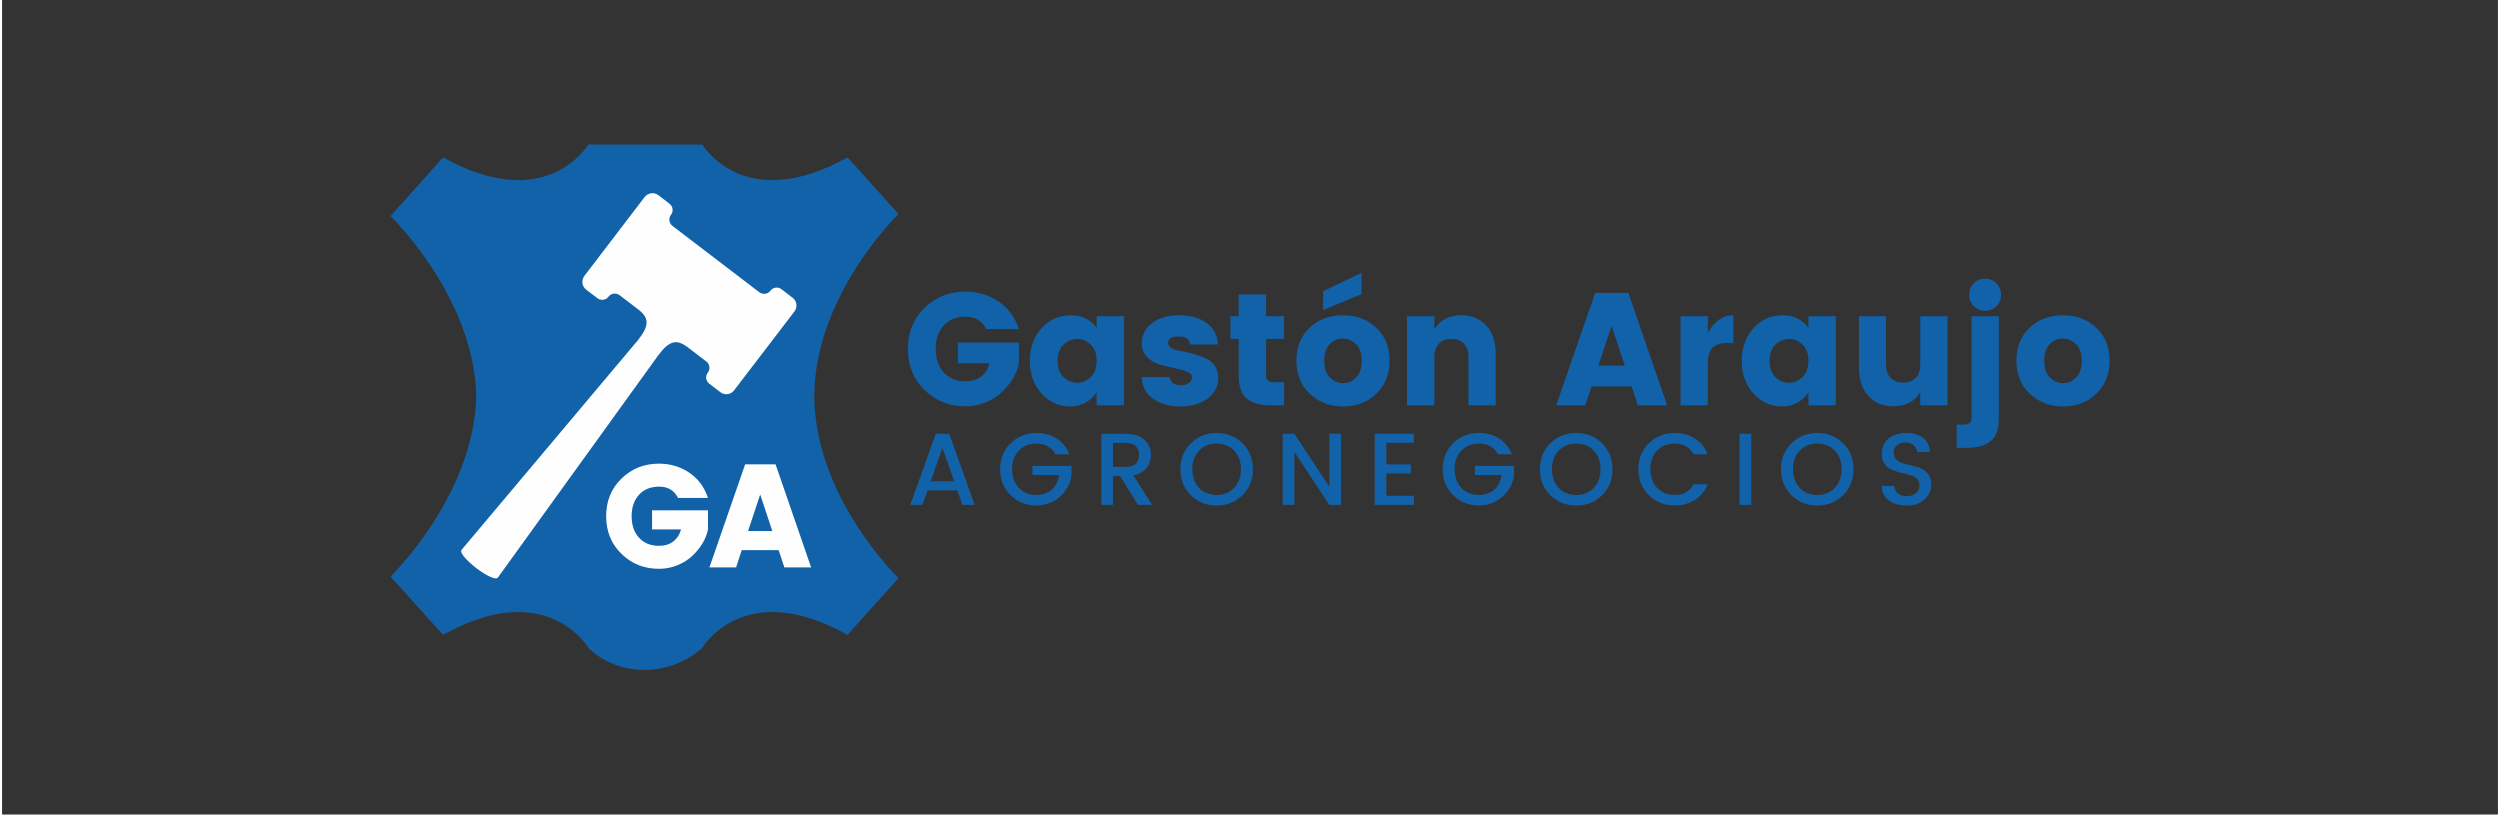
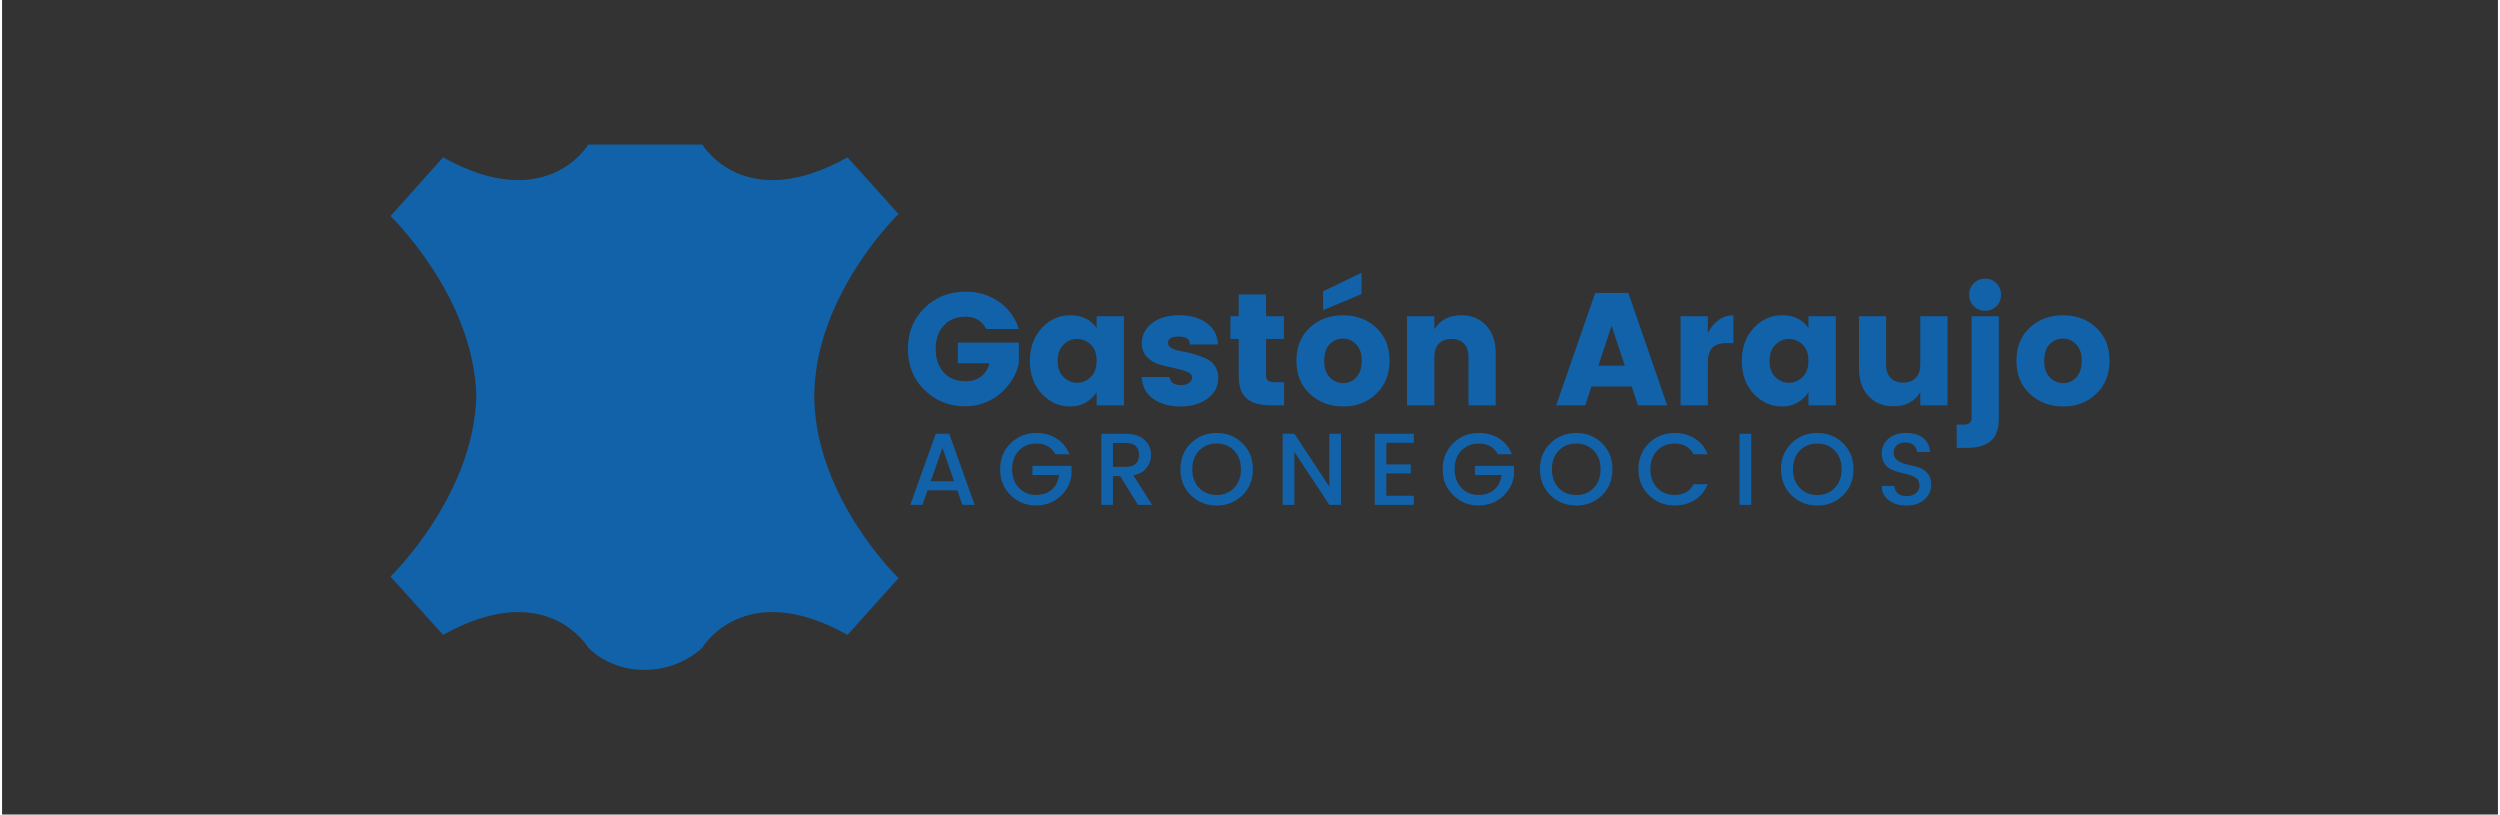
<svg xmlns="http://www.w3.org/2000/svg" xml:space="preserve" width="488px" height="159px" version="1.1" style="shape-rendering:geometricPrecision; text-rendering:geometricPrecision; image-rendering:optimizeQuality; fill-rule:evenodd; clip-rule:evenodd" viewBox="0 0 291.98 95.29">
  <rect x="0" y="0" width="291.98" height="95.29" fill="#333333" stroke="none" />
  <defs>
    <style type="text/css">
   
    .fil2 {fill:none}
    .fil1 {fill:#FEFEFE;fill-rule:nonzero}
    .fil0 {fill:#1262AA;fill-rule:nonzero}
   
  </style>
  </defs>
  <g id="Capa_x0020_1">
    <g id="_2152520435008">
      <g>
        <path class="fil0" d="M107.92 45.63c-1.3,-1.26 -1.95,-2.86 -1.95,-4.81 0,-1.94 0.65,-3.54 1.95,-4.81 1.3,-1.26 2.89,-1.89 4.77,-1.89 1.46,0 2.75,0.38 3.89,1.15 1.13,0.78 1.92,1.85 2.37,3.22l-3.81 0c-0.5,-0.96 -1.3,-1.44 -2.39,-1.44 -1.1,0 -1.96,0.34 -2.59,1.03 -0.63,0.68 -0.94,1.6 -0.94,2.74 0,1.15 0.31,2.06 0.94,2.75 0.63,0.68 1.47,1.03 2.53,1.03 0.76,0 1.38,-0.19 1.86,-0.57 0.48,-0.38 0.8,-0.89 0.96,-1.53l-3.7 0 0 -2.42 7.14 0 0 2.42c-0.24,1.2 -0.89,2.31 -1.96,3.35 -0.51,0.5 -1.14,0.9 -1.9,1.21 -0.75,0.31 -1.55,0.47 -2.4,0.47 -1.88,0 -3.47,-0.63 -4.77,-1.9zm19.44 -1.52c0.46,-0.45 0.69,-1.08 0.69,-1.9 0,-0.83 -0.23,-1.46 -0.69,-1.9 -0.47,-0.44 -0.99,-0.66 -1.59,-0.66 -0.6,0 -1.13,0.22 -1.59,0.67 -0.46,0.45 -0.69,1.08 -0.69,1.9 0,0.83 0.23,1.46 0.69,1.9 0.46,0.44 0.99,0.66 1.59,0.66 0.6,0 1.12,-0.22 1.59,-0.67zm-5.74 1.94c-0.92,-0.99 -1.38,-2.27 -1.38,-3.83 0,-1.55 0.46,-2.83 1.38,-3.84 0.92,-1 2.05,-1.5 3.37,-1.5 1.33,0 2.35,0.49 3.06,1.48l0 -1.37 3.19 0 0 10.43 -3.19 0 0 -1.52c-0.78,1.1 -1.81,1.65 -3.1,1.65 -1.3,0 -2.41,-0.5 -3.33,-1.5zm11.71 -5.92c0,-0.92 0.4,-1.69 1.18,-2.31 0.79,-0.63 1.85,-0.94 3.19,-0.94 1.33,0 2.41,0.31 3.24,0.92 0.82,0.61 1.25,1.44 1.3,2.5l-3.27 0c-0.03,-0.36 -0.16,-0.61 -0.37,-0.74 -0.21,-0.13 -0.53,-0.19 -0.95,-0.19 -0.84,0 -1.25,0.25 -1.25,0.76 0,0.46 0.51,0.78 1.53,0.95 1.03,0.18 1.97,0.45 2.82,0.81 0.44,0.17 0.8,0.46 1.09,0.87 0.3,0.4 0.44,0.9 0.44,1.48 0,0.97 -0.42,1.77 -1.25,2.38 -0.83,0.62 -1.89,0.93 -3.16,0.93 -1.27,0 -2.33,-0.29 -3.17,-0.87 -0.85,-0.58 -1.31,-1.44 -1.39,-2.57l3.27 0c0.09,0.64 0.54,0.95 1.35,0.95 0.37,0 0.68,-0.08 0.92,-0.26 0.25,-0.17 0.37,-0.4 0.37,-0.67 0,-0.27 -0.21,-0.49 -0.61,-0.65 -0.4,-0.17 -0.89,-0.3 -1.47,-0.42 -0.57,-0.11 -1.14,-0.25 -1.72,-0.42 -0.58,-0.16 -1.07,-0.46 -1.48,-0.87 -0.4,-0.42 -0.61,-0.97 -0.61,-1.64zm15.51 4.58l1.14 0 0 2.71 -1.63 0c-1.17,0 -2.07,-0.26 -2.72,-0.78 -0.64,-0.51 -0.96,-1.4 -0.96,-2.66l0 -4.33 -0.97 0 0 -2.66 0.97 0 0 -2.54 3.2 0 0 2.54 2.09 0 0 2.66 -2.09 0 0 4.33c0,0.49 0.32,0.73 0.97,0.73zm9.58 -0.56c0.42,-0.45 0.64,-1.1 0.64,-1.94 0,-0.85 -0.22,-1.5 -0.66,-1.94 -0.43,-0.44 -0.95,-0.66 -1.55,-0.66 -0.6,0 -1.11,0.22 -1.54,0.66 -0.43,0.44 -0.64,1.09 -0.64,1.94 0,0.84 0.22,1.49 0.66,1.94 0.44,0.45 0.96,0.67 1.56,0.67 0.6,0 1.11,-0.22 1.53,-0.67zm-3.88 -10.07l4.5 -2.17 0 2.49 -4.5 1.88 0 -2.2zm-1.55 11.99c-1.05,-0.98 -1.57,-2.28 -1.57,-3.88 0,-1.61 0.52,-2.9 1.56,-3.86 1.05,-0.97 2.35,-1.45 3.89,-1.45 1.54,0 2.84,0.48 3.88,1.45 1.04,0.96 1.56,2.25 1.56,3.86 0,1.6 -0.52,2.9 -1.55,3.88 -1.04,0.99 -2.33,1.48 -3.87,1.48 -1.55,0 -2.84,-0.49 -3.9,-1.48zm14.57 -9.08l0 1.54c0.66,-1.1 1.71,-1.65 3.15,-1.65 1.2,0 2.17,0.4 2.91,1.2 0.74,0.79 1.11,1.88 1.11,3.25l0 6.09 -3.18 0 0 -5.66c0,-0.68 -0.17,-1.2 -0.53,-1.56 -0.35,-0.37 -0.84,-0.55 -1.47,-0.55 -0.62,0 -1.11,0.18 -1.46,0.55 -0.36,0.36 -0.53,0.88 -0.53,1.56l0 5.66 -3.2 0 0 -10.43 3.2 0zm19.18 5.79l3.1 0 -1.55 -4.67 -1.55 4.67zm4.63 4.64l-0.73 -2.21 -4.7 0 -0.73 2.21 -3.4 0 4.56 -13.15 3.88 0 4.54 13.15 -3.42 0zm8.18 -10.43l0 1.95c0.75,-1.37 1.75,-2.06 2.99,-2.06l0 3.25 -0.78 0c-0.74,0 -1.29,0.18 -1.65,0.52 -0.37,0.35 -0.56,0.96 -0.56,1.83l0 4.94 -3.19 0 0 -10.43 3.19 0zm11.08 7.12c0.46,-0.45 0.69,-1.08 0.69,-1.9 0,-0.83 -0.23,-1.46 -0.69,-1.9 -0.46,-0.44 -0.99,-0.66 -1.59,-0.66 -0.59,0 -1.12,0.22 -1.58,0.67 -0.46,0.45 -0.69,1.08 -0.69,1.9 0,0.83 0.23,1.46 0.69,1.9 0.46,0.44 0.99,0.66 1.58,0.66 0.6,0 1.13,-0.22 1.59,-0.67zm-5.73 1.94c-0.92,-0.99 -1.38,-2.27 -1.38,-3.83 0,-1.55 0.46,-2.83 1.38,-3.84 0.92,-1 2.04,-1.5 3.37,-1.5 1.33,0 2.34,0.49 3.05,1.48l0 -1.37 3.2 0 0 10.43 -3.2 0 0 -1.52c-0.77,1.1 -1.8,1.65 -3.1,1.65 -1.29,0 -2.4,-0.5 -3.32,-1.5zm19.5 -9.06l3.19 0 0 10.43 -3.19 0 0 -1.53c-0.66,1.09 -1.71,1.64 -3.16,1.64 -1.19,0 -2.16,-0.4 -2.9,-1.2 -0.74,-0.79 -1.11,-1.88 -1.11,-3.25l0 -6.09 3.17 0 0 5.66c0,0.68 0.18,1.2 0.53,1.56 0.36,0.37 0.85,0.55 1.47,0.55 0.62,0 1.11,-0.18 1.47,-0.55 0.35,-0.36 0.53,-0.88 0.53,-1.56l0 -5.66zm8.91 -1.17c-0.36,0.36 -0.8,0.54 -1.33,0.54 -0.52,0 -0.96,-0.18 -1.32,-0.54 -0.36,-0.36 -0.54,-0.81 -0.54,-1.34 0,-0.53 0.18,-0.97 0.54,-1.34 0.36,-0.36 0.8,-0.54 1.32,-0.54 0.53,0 0.97,0.18 1.33,0.54 0.36,0.37 0.54,0.81 0.54,1.34 0,0.53 -0.18,0.98 -0.54,1.34zm-2.91 1.17l3.19 0 0 11.96c0,1.26 -0.32,2.14 -0.96,2.66 -0.64,0.52 -1.55,0.78 -2.72,0.78l-1.25 0 0 -2.71 0.76 0c0.65,0 0.98,-0.25 0.98,-0.73l0 -11.96zm12.25 7.16c0.42,-0.45 0.64,-1.1 0.64,-1.94 0,-0.85 -0.22,-1.5 -0.66,-1.94 -0.43,-0.44 -0.95,-0.66 -1.55,-0.66 -0.6,0 -1.11,0.22 -1.54,0.66 -0.43,0.44 -0.64,1.09 -0.64,1.94 0,0.84 0.22,1.49 0.66,1.94 0.44,0.45 0.96,0.67 1.56,0.67 0.6,0 1.11,-0.22 1.53,-0.67zm-5.43 1.92c-1.05,-0.98 -1.57,-2.28 -1.57,-3.88 0,-1.61 0.52,-2.9 1.56,-3.86 1.05,-0.97 2.35,-1.45 3.89,-1.45 1.54,0 2.84,0.48 3.88,1.45 1.04,0.96 1.56,2.25 1.56,3.86 0,1.6 -0.52,2.9 -1.55,3.88 -1.04,0.99 -2.33,1.48 -3.87,1.48 -1.55,0 -2.84,-0.49 -3.9,-1.48zm-128.58 10.23l2.74 0 -1.37 -3.91 -1.37 3.91zm3.7 2.76l-0.59 -1.7 -3.48 0 -0.6 1.7 -1.42 0 2.98 -8.32 1.57 0 2.98 8.32 -1.44 0zm8.59 0.07c-1.14,0 -2.12,-0.4 -2.94,-1.2 -0.82,-0.79 -1.23,-1.81 -1.23,-3.04 0,-1.23 0.41,-2.24 1.23,-3.04 0.82,-0.8 1.83,-1.2 3.01,-1.2 0.89,0 1.67,0.21 2.36,0.65 0.69,0.43 1.19,1.05 1.5,1.84l-1.63 0c-0.45,-0.83 -1.19,-1.25 -2.23,-1.25 -0.83,0 -1.52,0.27 -2.04,0.82 -0.53,0.55 -0.8,1.28 -0.8,2.18 0,0.91 0.27,1.63 0.8,2.18 0.52,0.55 1.18,0.83 1.97,0.83 0.79,0 1.42,-0.21 1.88,-0.63 0.47,-0.42 0.75,-0.99 0.85,-1.7l-3.12 0 0 -1.07 4.57 0 0 1.07c-0.13,0.99 -0.57,1.84 -1.34,2.52 -0.76,0.69 -1.71,1.04 -2.84,1.04zm9.03 -7.31l0 2.8 1.51 0c0.51,0 0.9,-0.12 1.16,-0.37 0.25,-0.24 0.38,-0.59 0.38,-1.03 0,-0.44 -0.13,-0.79 -0.38,-1.03 -0.26,-0.25 -0.65,-0.37 -1.16,-0.37l-1.51 0zm0 3.87l0 3.37 -1.36 0 0 -8.31 2.87 0c0.94,0 1.66,0.24 2.17,0.7 0.51,0.47 0.77,1.06 0.77,1.78 0,0.55 -0.17,1.06 -0.51,1.5 -0.34,0.45 -0.86,0.74 -1.56,0.87l2.2 3.46 -1.66 0 -2.08 -3.37 -0.84 0zm12.13 2.22c0.83,0 1.51,-0.28 2.04,-0.83 0.53,-0.55 0.8,-1.28 0.8,-2.19 0,-0.9 -0.27,-1.63 -0.8,-2.18 -0.53,-0.55 -1.21,-0.82 -2.04,-0.82 -0.84,0 -1.52,0.27 -2.05,0.82 -0.53,0.55 -0.8,1.28 -0.8,2.18 0,0.91 0.27,1.64 0.8,2.19 0.53,0.55 1.21,0.83 2.05,0.83zm0 1.23c-1.19,0 -2.19,-0.4 -3.01,-1.2 -0.82,-0.8 -1.23,-1.82 -1.23,-3.05 0,-1.23 0.41,-2.24 1.23,-3.04 0.82,-0.8 1.82,-1.2 3.01,-1.2 1.19,0 2.2,0.4 3.01,1.2 0.82,0.8 1.23,1.81 1.23,3.04 0,1.23 -0.41,2.25 -1.23,3.05 -0.81,0.8 -1.82,1.2 -3.01,1.2zm13.18 -8.4l1.36 0 0 8.32 -1.36 0 -4.09 -6.2 0 6.2 -1.37 0 0 -8.32 1.37 0 4.09 6.19 0 -6.19zm9.89 0l0 1.06 -3.22 0 0 2.53 2.86 0 0 1.05 -2.86 0 0 2.61 3.22 0 0 1.07 -4.58 0 0 -8.32 4.58 0zm7.53 8.39c-1.13,0 -2.11,-0.4 -2.93,-1.2 -0.82,-0.79 -1.23,-1.81 -1.23,-3.04 0,-1.23 0.41,-2.24 1.23,-3.04 0.82,-0.8 1.82,-1.2 3.01,-1.2 0.88,0 1.67,0.21 2.36,0.65 0.69,0.43 1.19,1.05 1.5,1.84l-1.64 0c-0.44,-0.83 -1.18,-1.25 -2.22,-1.25 -0.84,0 -1.52,0.27 -2.05,0.82 -0.53,0.55 -0.79,1.28 -0.79,2.18 0,0.91 0.26,1.63 0.79,2.18 0.53,0.55 1.19,0.83 1.98,0.83 0.79,0 1.41,-0.21 1.88,-0.63 0.47,-0.42 0.75,-0.99 0.84,-1.7l-3.12 0 0 -1.07 4.58 0 0 1.07c-0.13,0.99 -0.57,1.84 -1.34,2.52 -0.76,0.69 -1.71,1.04 -2.85,1.04zm11.46 -1.22c0.84,0 1.52,-0.28 2.05,-0.83 0.53,-0.55 0.8,-1.28 0.8,-2.19 0,-0.9 -0.27,-1.63 -0.8,-2.18 -0.53,-0.55 -1.21,-0.82 -2.05,-0.82 -0.83,0 -1.52,0.27 -2.05,0.82 -0.52,0.55 -0.79,1.28 -0.79,2.18 0,0.91 0.27,1.64 0.79,2.19 0.53,0.55 1.22,0.83 2.05,0.83zm0.01 1.23c-1.19,0 -2.2,-0.4 -3.02,-1.2 -0.82,-0.8 -1.23,-1.82 -1.23,-3.05 0,-1.23 0.41,-2.24 1.23,-3.04 0.82,-0.8 1.83,-1.2 3.02,-1.2 1.19,0 2.19,0.4 3.01,1.2 0.82,0.8 1.22,1.81 1.22,3.04 0,1.23 -0.4,2.25 -1.22,3.05 -0.82,0.8 -1.82,1.2 -3.01,1.2zm8.5 -1.21c-0.82,-0.79 -1.23,-1.81 -1.23,-3.04 0,-1.23 0.41,-2.24 1.23,-3.04 0.82,-0.8 1.82,-1.2 3.01,-1.2 0.88,0 1.67,0.21 2.36,0.65 0.69,0.43 1.19,1.05 1.5,1.84l-1.64 0c-0.45,-0.83 -1.19,-1.25 -2.22,-1.25 -0.84,0 -1.52,0.27 -2.05,0.82 -0.53,0.55 -0.79,1.28 -0.79,2.18 0,0.91 0.26,1.63 0.79,2.18 0.53,0.55 1.21,0.83 2.05,0.83 1.03,0 1.77,-0.42 2.22,-1.26l1.64 0c-0.31,0.8 -0.81,1.41 -1.5,1.84 -0.69,0.43 -1.48,0.65 -2.36,0.65 -1.19,0 -2.19,-0.4 -3.01,-1.2zm10.6 -7.18l1.37 0 0 8.31 -1.37 0 0 -8.31zm9.09 7.16c0.84,0 1.52,-0.28 2.05,-0.83 0.53,-0.55 0.8,-1.28 0.8,-2.19 0,-0.9 -0.27,-1.63 -0.8,-2.18 -0.53,-0.55 -1.21,-0.82 -2.05,-0.82 -0.83,0 -1.52,0.27 -2.04,0.82 -0.53,0.55 -0.8,1.28 -0.8,2.18 0,0.91 0.27,1.64 0.8,2.19 0.52,0.55 1.21,0.83 2.04,0.83zm0.01 1.23c-1.19,0 -2.2,-0.4 -3.02,-1.2 -0.82,-0.8 -1.23,-1.82 -1.23,-3.05 0,-1.23 0.41,-2.24 1.23,-3.04 0.82,-0.8 1.83,-1.2 3.02,-1.2 1.19,0 2.19,0.4 3.01,1.2 0.82,0.8 1.22,1.81 1.22,3.04 0,1.23 -0.4,2.25 -1.22,3.05 -0.82,0.8 -1.82,1.2 -3.01,1.2zm10.3 -7.38c-0.4,0 -0.73,0.1 -0.99,0.31 -0.25,0.21 -0.38,0.51 -0.38,0.9 0,0.39 0.15,0.69 0.45,0.9 0.3,0.21 0.67,0.36 1.1,0.46 0.43,0.09 0.86,0.2 1.29,0.32 0.43,0.13 0.8,0.36 1.1,0.69 0.3,0.34 0.45,0.81 0.45,1.42 0,0.62 -0.25,1.17 -0.77,1.65 -0.52,0.49 -1.21,0.73 -2.08,0.73 -0.87,0 -1.57,-0.2 -2.11,-0.61 -0.55,-0.41 -0.82,-0.97 -0.82,-1.68l1.46 0c0.03,0.36 0.17,0.65 0.41,0.87 0.24,0.21 0.59,0.32 1.05,0.32 0.46,0 0.82,-0.12 1.09,-0.36 0.27,-0.24 0.4,-0.52 0.4,-0.85 0,-0.32 -0.08,-0.58 -0.24,-0.76 -0.17,-0.18 -0.38,-0.32 -0.64,-0.41 -0.26,-0.09 -0.54,-0.18 -0.85,-0.25 -0.31,-0.07 -0.62,-0.15 -0.94,-0.25 -0.31,-0.09 -0.6,-0.22 -0.86,-0.37 -0.26,-0.15 -0.47,-0.37 -0.63,-0.66 -0.17,-0.29 -0.25,-0.65 -0.25,-1.07 0,-0.72 0.26,-1.31 0.79,-1.75 0.52,-0.44 1.19,-0.66 2.03,-0.66 0.83,0 1.49,0.19 1.99,0.57 0.5,0.38 0.78,0.94 0.83,1.66l-1.5 0c-0.04,-0.32 -0.17,-0.58 -0.41,-0.8 -0.24,-0.22 -0.56,-0.32 -0.97,-0.32z" />
        <path class="fil0" d="M95.02 46.71c0,-0.12 -0.01,-0.25 0,-0.37 -0.01,-0.13 0,-0.25 0,-0.38 0.28,-11.71 9.85,-20.92 9.85,-20.92l-5.96 -6.63c-12.13,6.77 -16.99,-1.5 -16.99,-1.5l-1.14 0 -11.06 0 -1.14 0c0,0 -4.86,8.27 -16.99,1.5l-6.15 6.87c0,0 9.75,9.36 10.04,21.06 -0.29,11.7 -10.04,21.11 -10.04,21.11l6.15 6.82c12.13,-6.78 16.99,1.5 16.99,1.5 0,0 2.32,2.6 6.57,2.6 4.26,0 6.77,-2.6 6.77,-2.6 0,0 4.86,-8.28 16.99,-1.5l5.96 -6.64c0,0 -9.57,-9.2 -9.85,-20.92z" />
-         <path class="fil1" d="M72.47 64.8c-1.2,-1.16 -1.8,-2.63 -1.8,-4.41 0,-1.78 0.6,-3.25 1.8,-4.41 1.19,-1.16 2.65,-1.74 4.37,-1.74 1.34,0 2.52,0.36 3.56,1.06 1.04,0.71 1.77,1.69 2.18,2.95l-3.5 0c-0.45,-0.88 -1.18,-1.32 -2.19,-1.32 -1,0 -1.79,0.31 -2.37,0.94 -0.58,0.63 -0.87,1.47 -0.87,2.52 0,1.05 0.29,1.89 0.87,2.52 0.58,0.63 1.35,0.94 2.32,0.94 0.7,0 1.26,-0.17 1.7,-0.52 0.44,-0.35 0.74,-0.82 0.89,-1.4l-3.39 0 0 -2.23 6.54 0 0 2.23c-0.22,1.1 -0.82,2.12 -1.8,3.07 -0.47,0.45 -1.05,0.82 -1.74,1.11 -0.69,0.29 -1.42,0.43 -2.2,0.43 -1.72,0 -3.18,-0.58 -4.37,-1.74zm19.05 1.58l-0.67 -2.02 -4.32 0 -0.66 2.02 -3.12 0 4.18 -12.06 3.56 0 4.16 12.06 -3.13 0zm-4.25 -4.25l2.84 0 -1.42 -4.28 -1.42 4.28zm-31.81 4.32c1.09,0.82 2.28,1.46 2.54,1.12l18.76 -26c1.33,-1.78 2.18,-1.91 3.47,-0.93l2.16 1.65c0.41,0.31 0.48,0.9 0.17,1.31 -0.32,0.4 -0.23,0.98 0.18,1.29l1.29 0.99c0.51,0.39 1.23,0.29 1.61,-0.22l7.06 -9.23c0.38,-0.5 0.29,-1.22 -0.22,-1.6l-1.3 -1c-0.41,-0.31 -0.99,-0.23 -1.3,0.19 -0.31,0.4 -0.89,0.47 -1.3,0.16l-5.08 -3.88 -5.07 -3.87c-0.4,-0.31 -0.49,-0.9 -0.18,-1.3 0.32,-0.4 0.24,-0.99 -0.17,-1.3l-1.3 -1c-0.5,-0.38 -1.22,-0.28 -1.61,0.22l-7.05 9.23c-0.38,0.51 -0.28,1.23 0.22,1.61l1.3 0.99c0.4,0.31 0.99,0.25 1.29,-0.16 0.31,-0.42 0.9,-0.5 1.31,-0.19l2.16 1.65c1.28,0.98 1.38,1.85 0.01,3.59l-20.66 24.56c-0.25,0.33 0.65,1.29 1.71,2.12l0 0z" />
      </g>
-       <rect class="fil2" width="291.98" height="95.28" />
    </g>
  </g>
</svg>